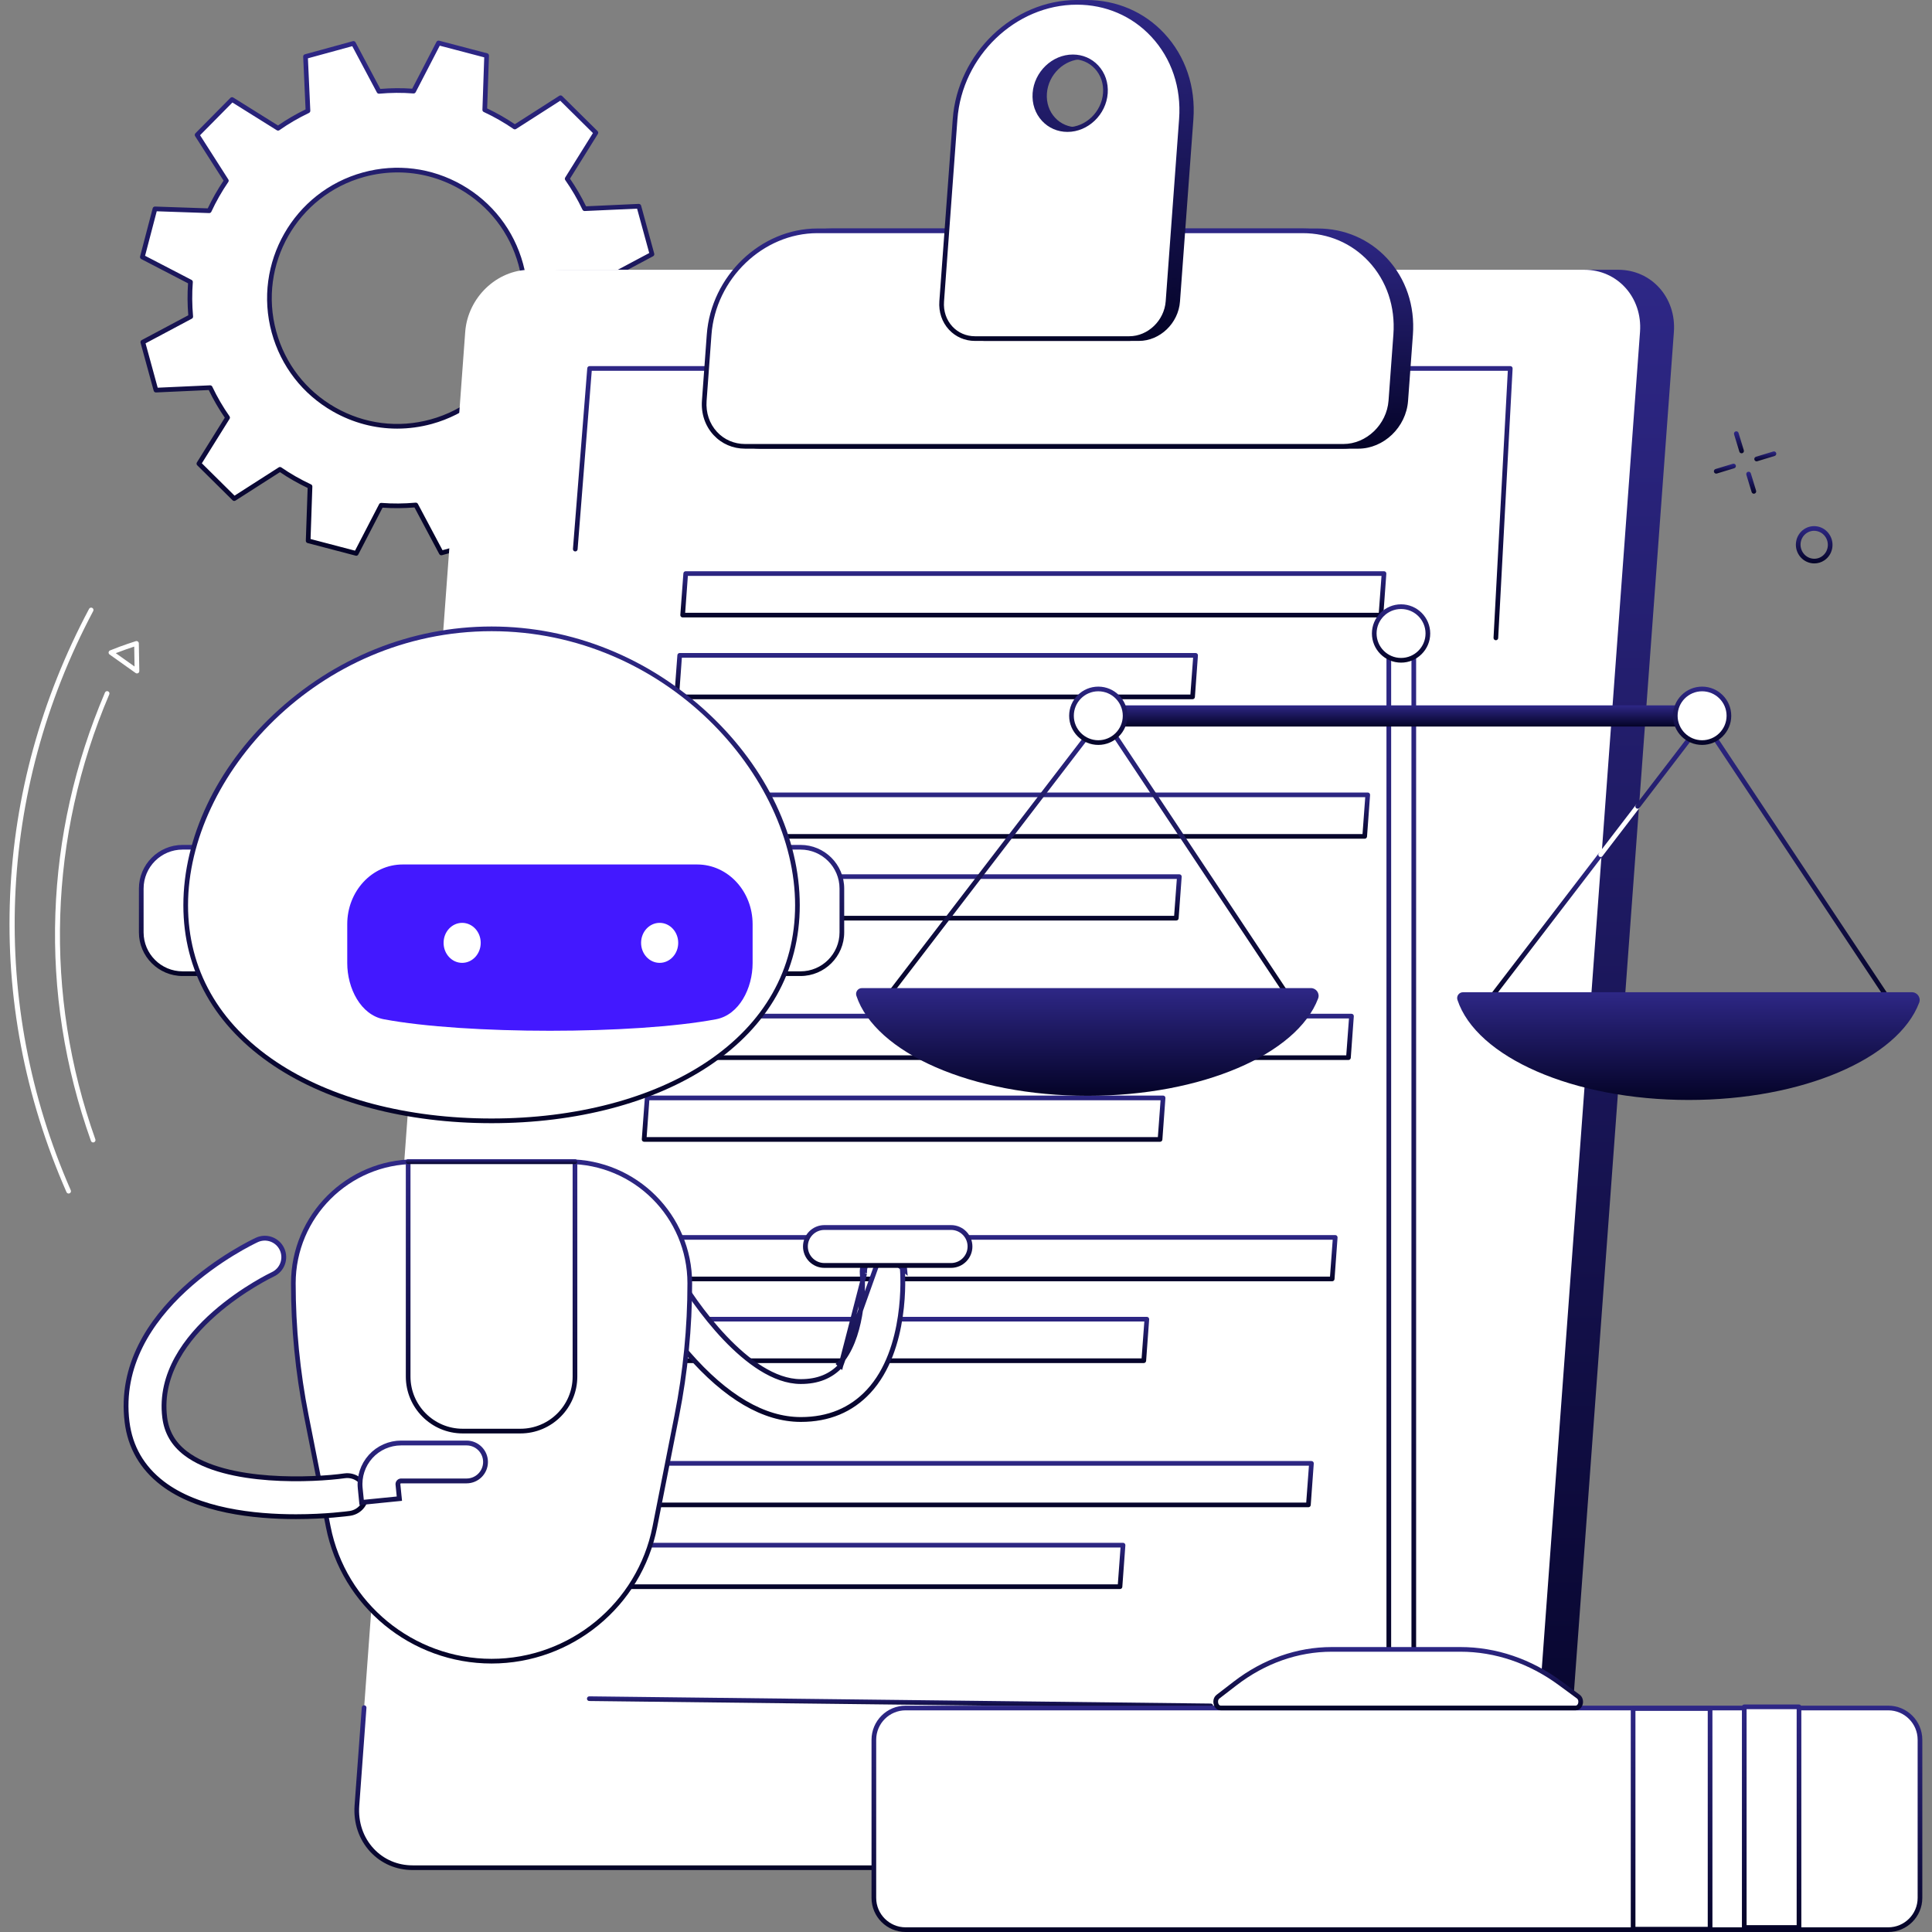
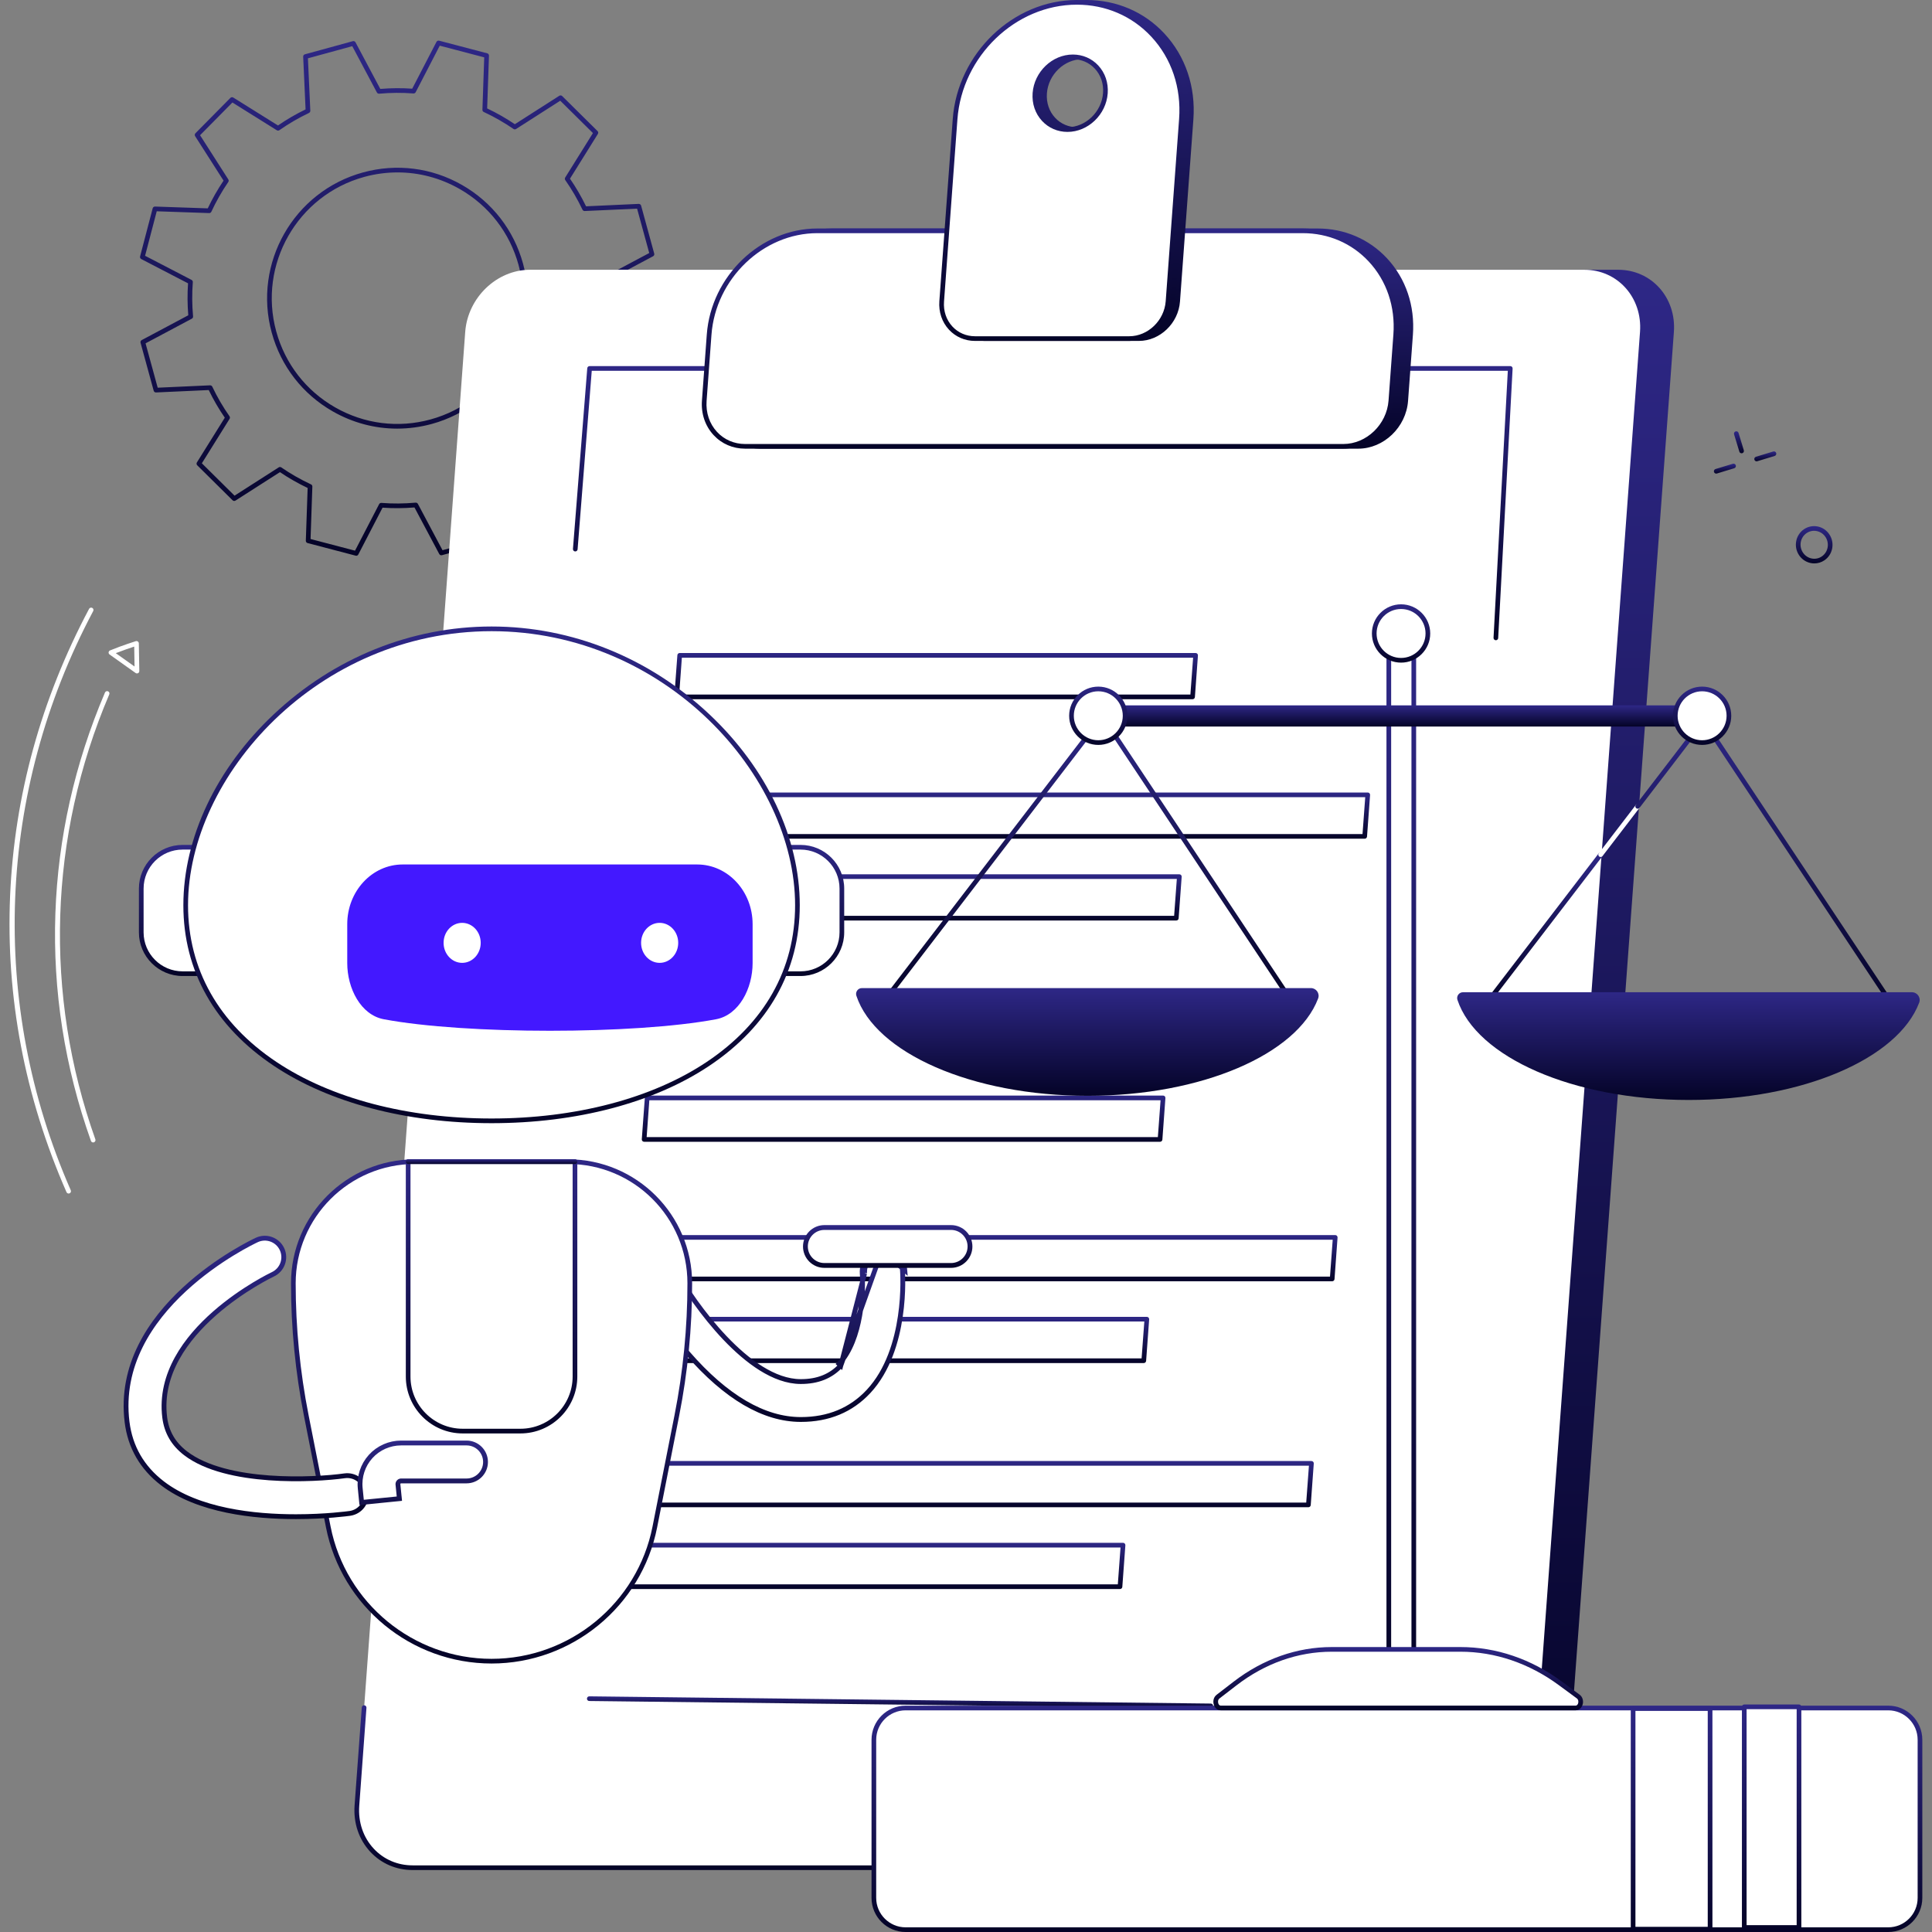
<svg xmlns="http://www.w3.org/2000/svg" width="120" height="120" viewBox="0 0 120 120" fill="none">
  <rect x="0" y="0" width="120" height="120" fill="#808080" stroke="none" />
-   <path d="M26.782 26.192C22.548 27.352 18.176 24.858 17.017 20.621C15.858 16.384 18.35 12.009 22.584 10.849C26.817 9.689 31.189 12.184 32.349 16.42C33.508 20.657 31.015 25.032 26.782 26.192ZM40.495 15.79L39.68 12.81L36.311 12.963C35.999 12.306 35.637 11.685 35.229 11.102L37.012 8.243L34.817 6.071L31.976 7.889C31.384 7.483 30.76 7.127 30.109 6.825L30.225 3.451L27.239 2.668L25.689 5.66C24.98 5.605 24.261 5.611 23.538 5.675L21.954 2.697L18.976 3.513L19.129 6.884C18.473 7.196 17.851 7.558 17.27 7.967L14.413 6.182L12.242 8.379L14.059 11.222C13.653 11.815 13.297 12.439 12.995 13.09L9.624 12.974L8.841 15.963L11.832 17.514C11.776 18.223 11.782 18.942 11.847 19.666L8.87 21.252L9.686 24.232L13.054 24.079C13.366 24.735 13.728 25.357 14.137 25.938L12.353 28.797L14.548 30.971L17.39 29.152C17.981 29.558 18.606 29.914 19.256 30.216L19.14 33.59L22.127 34.373L23.676 31.381C24.385 31.437 25.104 31.431 25.827 31.365L27.412 34.344L30.39 33.529L30.236 30.157C30.892 29.845 31.514 29.483 32.096 29.074L34.953 30.859L37.124 28.662L35.306 25.819C35.712 25.227 36.068 24.602 36.37 23.951L39.741 24.068L40.524 21.079L37.534 19.528C37.589 18.818 37.584 18.099 37.518 17.375L40.495 15.79Z" fill="white" />
  <path d="M24.695 10.709C24.003 10.709 23.307 10.801 22.622 10.989C18.472 12.127 16.021 16.43 17.157 20.583C17.707 22.595 19.008 24.271 20.818 25.304C22.629 26.337 24.733 26.603 26.743 26.052C30.893 24.915 33.345 20.611 32.209 16.458C31.658 14.447 30.358 12.77 28.547 11.737C27.354 11.056 26.032 10.709 24.695 10.709ZM24.67 26.623C23.283 26.623 21.913 26.262 20.675 25.556C18.797 24.485 17.448 22.746 16.877 20.66C15.699 16.352 18.241 11.889 22.546 10.71C24.63 10.138 26.813 10.414 28.691 11.485C30.569 12.556 31.918 14.295 32.489 16.382C33.667 20.689 31.124 25.152 26.82 26.332C26.11 26.526 25.387 26.623 24.67 26.623ZM19.289 33.479L22.051 34.203L23.548 31.314C23.575 31.262 23.631 31.233 23.688 31.236C24.384 31.291 25.099 31.286 25.814 31.221C25.871 31.216 25.928 31.246 25.956 31.297L27.485 34.174L30.239 33.419L30.092 30.164C30.089 30.106 30.122 30.051 30.174 30.026C30.823 29.717 31.441 29.357 32.012 28.955C32.06 28.922 32.123 28.92 32.172 28.951L34.931 30.674L36.939 28.643L35.184 25.897C35.153 25.848 35.154 25.785 35.187 25.736C35.586 25.153 35.94 24.532 36.239 23.89C36.263 23.837 36.316 23.804 36.375 23.806L39.63 23.918L40.354 21.154L37.467 19.656C37.415 19.63 37.385 19.574 37.389 19.516C37.444 18.82 37.439 18.104 37.374 17.388C37.369 17.33 37.399 17.274 37.45 17.247L40.325 15.716L39.571 12.96L36.318 13.107C36.262 13.11 36.205 13.078 36.18 13.025C35.871 12.376 35.511 11.757 35.11 11.186C35.076 11.138 35.075 11.075 35.106 11.026L36.828 8.265L34.798 6.256L32.054 8.012C32.005 8.043 31.942 8.042 31.893 8.009C31.31 7.609 30.689 7.254 30.048 6.956C29.995 6.932 29.962 6.878 29.964 6.82L30.076 3.562L27.314 2.837L25.818 5.727C25.791 5.779 25.736 5.809 25.678 5.805C24.982 5.75 24.266 5.755 23.551 5.82C23.494 5.825 23.437 5.795 23.41 5.744L21.88 2.868L19.126 3.622L19.274 6.877C19.276 6.936 19.244 6.989 19.191 7.015C18.543 7.324 17.925 7.684 17.354 8.086C17.306 8.119 17.243 8.121 17.193 8.09L14.435 6.367L12.427 8.399L14.181 11.144C14.213 11.193 14.212 11.256 14.179 11.304C13.779 11.889 13.425 12.509 13.127 13.152C13.102 13.204 13.05 13.239 12.99 13.235L9.735 13.123L9.011 15.887L11.898 17.385C11.95 17.412 11.981 17.467 11.976 17.525C11.922 18.22 11.927 18.936 11.992 19.653C11.997 19.712 11.967 19.767 11.915 19.794L9.041 21.325L9.795 24.081L13.048 23.933C13.107 23.932 13.16 23.963 13.185 24.016C13.494 24.666 13.854 25.284 14.256 25.855C14.289 25.903 14.291 25.966 14.26 26.015L12.538 28.776L14.568 30.786L17.312 29.029C17.361 28.998 17.424 28.999 17.472 29.032C18.055 29.432 18.676 29.787 19.317 30.085C19.37 30.11 19.403 30.163 19.401 30.222L19.289 33.479ZM22.127 34.519C22.114 34.519 22.102 34.517 22.09 34.513L19.103 33.73C19.038 33.713 18.993 33.652 18.995 33.585L19.108 30.308C18.512 30.024 17.934 29.695 17.387 29.326L14.627 31.092C14.569 31.129 14.495 31.121 14.446 31.073L12.251 28.901C12.203 28.853 12.194 28.778 12.23 28.721L13.963 25.943C13.592 25.407 13.257 24.83 12.965 24.227L9.692 24.376C9.625 24.379 9.564 24.335 9.546 24.27L8.73 21.29C8.712 21.224 8.742 21.155 8.802 21.123L11.694 19.583C11.639 18.915 11.634 18.248 11.68 17.598L8.775 16.091C8.714 16.06 8.684 15.992 8.701 15.926L9.484 12.937C9.501 12.871 9.563 12.827 9.629 12.829L12.904 12.942C13.187 12.346 13.516 11.767 13.885 11.22L12.12 8.457C12.083 8.4 12.091 8.325 12.139 8.277L14.31 6.08C14.357 6.032 14.432 6.023 14.49 6.059L17.266 7.793C17.802 7.422 18.378 7.087 18.98 6.795L18.831 3.519C18.828 3.452 18.872 3.391 18.938 3.373L21.915 2.557C21.981 2.539 22.05 2.569 22.082 2.629L23.621 5.523C24.287 5.468 24.954 5.462 25.604 5.508L27.11 2.601C27.141 2.541 27.21 2.51 27.276 2.527L30.262 3.311C30.328 3.328 30.373 3.388 30.371 3.456L30.258 6.734C30.853 7.016 31.431 7.346 31.978 7.715L34.739 5.949C34.796 5.912 34.871 5.92 34.919 5.968L37.114 8.14C37.163 8.188 37.171 8.263 37.135 8.32L35.403 11.098C35.773 11.635 36.108 12.21 36.401 12.814L39.673 12.664C39.741 12.663 39.802 12.706 39.82 12.771L40.635 15.752C40.653 15.817 40.623 15.886 40.563 15.917L37.671 17.458C37.727 18.125 37.732 18.792 37.686 19.443L40.591 20.95C40.651 20.981 40.682 21.05 40.664 21.115L39.882 24.104C39.865 24.17 39.803 24.216 39.736 24.212L36.461 24.099C36.178 24.696 35.849 25.275 35.48 25.821L37.246 28.584C37.282 28.641 37.275 28.716 37.227 28.765L35.056 30.961C35.008 31.009 34.933 31.018 34.876 30.982L32.1 29.248C31.564 29.619 30.988 29.955 30.386 30.247L30.535 33.522C30.538 33.59 30.494 33.651 30.428 33.668L27.45 34.484C27.384 34.502 27.316 34.472 27.284 34.413L25.744 31.519C25.078 31.574 24.411 31.578 23.761 31.532L22.255 34.44C22.23 34.489 22.18 34.519 22.127 34.519Z" fill="url(#paint0_linear_572_2425)" />
  <path d="M4.263 74.133C4.208 74.133 4.154 74.101 4.13 74.046C1.533 68.123 0.355 61.921 0.629 55.611C0.899 49.422 2.549 43.435 5.533 37.817C5.571 37.746 5.659 37.719 5.73 37.757C5.8 37.794 5.827 37.883 5.79 37.953C-0.188 49.205 -0.696 62.319 4.396 73.93C4.428 74.003 4.395 74.089 4.322 74.121C4.303 74.129 4.283 74.133 4.263 74.133Z" fill="white" />
  <path d="M5.786 70.96C5.726 70.96 5.671 70.923 5.649 70.864C4.017 66.283 3.274 61.534 3.439 56.751C3.602 52.047 4.639 47.425 6.52 43.015C6.551 42.941 6.637 42.907 6.71 42.938C6.784 42.97 6.818 43.055 6.787 43.129C3.023 51.952 2.717 61.767 5.923 70.766C5.95 70.842 5.91 70.924 5.835 70.951C5.819 70.957 5.802 70.96 5.786 70.96Z" fill="white" />
  <path d="M7.191 40.569L8.357 41.398L8.336 40.161C8.096 40.24 7.652 40.39 7.191 40.569ZM8.507 41.828C8.478 41.828 8.448 41.819 8.423 41.801L6.806 40.652C6.763 40.621 6.74 40.57 6.746 40.517C6.752 40.464 6.786 40.42 6.835 40.399C7.609 40.081 8.426 39.827 8.434 39.824C8.478 39.811 8.526 39.818 8.563 39.845C8.6 39.872 8.622 39.915 8.623 39.961L8.653 41.68C8.654 41.735 8.624 41.786 8.575 41.811C8.554 41.822 8.531 41.828 8.507 41.828Z" fill="white" />
  <path d="M109.107 28.654C109.044 28.654 108.987 28.613 108.968 28.551C108.945 28.474 108.988 28.393 109.065 28.37L110.142 28.043C110.219 28.019 110.299 28.062 110.323 28.139C110.346 28.216 110.303 28.297 110.226 28.32L109.149 28.647C109.135 28.652 109.12 28.654 109.107 28.654Z" fill="url(#paint1_linear_572_2425)" />
  <path d="M106.598 29.416C106.535 29.416 106.478 29.376 106.459 29.313C106.435 29.237 106.478 29.155 106.555 29.132L107.632 28.805C107.709 28.782 107.79 28.825 107.813 28.902C107.837 28.978 107.794 29.06 107.717 29.083L106.64 29.41C106.626 29.414 106.611 29.416 106.598 29.416Z" fill="url(#paint2_linear_572_2425)" />
  <path d="M108.173 28.155C108.11 28.155 108.053 28.115 108.034 28.052L107.706 26.975C107.683 26.898 107.727 26.818 107.803 26.794C107.88 26.77 107.961 26.814 107.984 26.89L108.312 27.968C108.335 28.045 108.292 28.126 108.215 28.149C108.201 28.153 108.187 28.155 108.173 28.155Z" fill="url(#paint3_linear_572_2425)" />
-   <path d="M108.935 30.665C108.873 30.665 108.816 30.624 108.797 30.562L108.469 29.485C108.446 29.408 108.489 29.327 108.566 29.304C108.643 29.28 108.723 29.323 108.747 29.4L109.074 30.477C109.098 30.554 109.055 30.635 108.978 30.658C108.963 30.662 108.95 30.665 108.935 30.665Z" fill="url(#paint4_linear_572_2425)" />
  <path d="M112.218 33.107C111.826 33.367 111.717 33.905 111.975 34.308C112.1 34.504 112.293 34.638 112.518 34.686C112.737 34.733 112.961 34.689 113.148 34.566C113.54 34.306 113.649 33.768 113.392 33.365C113.266 33.169 113.074 33.034 112.849 32.987C112.63 32.94 112.406 32.983 112.218 33.107ZM112.691 34.994C112.614 34.994 112.535 34.986 112.457 34.97C112.156 34.906 111.898 34.727 111.73 34.464C111.387 33.929 111.535 33.211 112.058 32.865C112.311 32.698 112.613 32.641 112.909 32.703C113.21 32.767 113.468 32.946 113.636 33.209C113.979 33.744 113.832 34.461 113.308 34.808C113.122 34.931 112.909 34.994 112.691 34.994Z" fill="url(#paint5_linear_572_2425)" />
  <path d="M100.511 16.756H35.023C32.957 16.756 31.155 18.485 30.998 20.618L24.272 112.144C24.115 114.277 25.663 116.006 27.729 116.006H93.217C95.284 116.006 97.085 114.277 97.242 112.144L103.968 20.618C104.125 18.485 102.577 16.756 100.511 16.756Z" fill="url(#paint6_linear_572_2425)" />
  <path d="M98.408 16.756H32.919C30.854 16.756 29.052 18.485 28.895 20.618L22.169 112.144C22.012 114.277 23.56 116.006 25.625 116.006H91.114C93.18 116.006 94.982 114.277 95.138 112.144L101.864 20.618C102.022 18.485 100.474 16.756 98.408 16.756Z" fill="white" />
  <path d="M92.91 39.766C92.908 39.766 92.905 39.766 92.903 39.766C92.823 39.761 92.761 39.693 92.766 39.613L93.653 23.029H36.755L35.876 34.117C35.87 34.197 35.801 34.256 35.72 34.251C35.64 34.245 35.581 34.174 35.587 34.094L36.476 22.873C36.482 22.797 36.545 22.739 36.621 22.739H93.806C93.846 22.739 93.884 22.755 93.912 22.784C93.939 22.814 93.953 22.852 93.951 22.892L93.055 39.629C93.052 39.706 92.987 39.766 92.91 39.766Z" fill="url(#paint7_linear_572_2425)" />
  <path d="M75.204 106.1C75.203 106.1 75.202 106.1 75.201 106.1L36.6 105.652C36.52 105.652 36.456 105.586 36.457 105.506C36.458 105.426 36.518 105.363 36.604 105.362L75.205 105.811C75.285 105.811 75.349 105.877 75.348 105.957C75.348 106.037 75.283 106.1 75.204 106.1Z" fill="url(#paint8_linear_572_2425)" />
-   <path d="M42.557 38.06H85.639L85.808 35.77H42.725L42.557 38.06ZM85.774 38.35H42.401C42.361 38.35 42.322 38.334 42.295 38.304C42.267 38.275 42.253 38.235 42.256 38.195L42.446 35.614C42.451 35.538 42.514 35.48 42.59 35.48H85.963C86.004 35.48 86.042 35.496 86.07 35.526C86.097 35.556 86.111 35.596 86.108 35.636L85.919 38.216C85.913 38.292 85.85 38.35 85.774 38.35Z" fill="url(#paint9_linear_572_2425)" />
  <path d="M42.184 43.14H73.938L74.106 40.85H42.352L42.184 43.14ZM74.073 43.43H42.028C41.988 43.43 41.949 43.413 41.922 43.384C41.894 43.354 41.88 43.315 41.883 43.274L42.073 40.694C42.078 40.618 42.142 40.559 42.218 40.559H74.262C74.302 40.559 74.341 40.576 74.368 40.606C74.396 40.635 74.41 40.675 74.406 40.715L74.217 43.296C74.212 43.371 74.149 43.43 74.073 43.43Z" fill="url(#paint10_linear_572_2425)" />
  <path d="M41.547 51.804H84.629L84.797 49.514H41.715L41.547 51.804ZM84.764 52.094H41.391C41.35 52.094 41.312 52.077 41.284 52.048C41.257 52.018 41.243 51.979 41.246 51.938L41.435 49.358C41.441 49.283 41.504 49.224 41.58 49.224H84.954C84.993 49.224 85.032 49.241 85.06 49.27C85.087 49.3 85.101 49.339 85.098 49.38L84.908 51.96C84.903 52.035 84.84 52.094 84.764 52.094Z" fill="url(#paint11_linear_572_2425)" />
  <path d="M41.174 56.884H72.927L73.095 54.593H41.342L41.174 56.884ZM73.062 57.174H41.018C40.977 57.174 40.939 57.157 40.911 57.128C40.884 57.098 40.87 57.058 40.873 57.018L41.062 54.438C41.068 54.362 41.131 54.304 41.207 54.304H73.251C73.292 54.304 73.331 54.32 73.358 54.35C73.385 54.38 73.4 54.419 73.396 54.459L73.207 57.039C73.202 57.115 73.138 57.174 73.062 57.174Z" fill="url(#paint12_linear_572_2425)" />
-   <path d="M40.537 65.548H83.619L83.787 63.258H40.705L40.537 65.548ZM83.754 65.838H40.381C40.341 65.838 40.302 65.822 40.275 65.792C40.247 65.762 40.233 65.723 40.236 65.683L40.426 63.102C40.431 63.026 40.495 62.967 40.571 62.967H83.943C83.984 62.967 84.023 62.984 84.049 63.014C84.077 63.043 84.091 63.083 84.088 63.123L83.899 65.704C83.893 65.78 83.83 65.838 83.754 65.838Z" fill="url(#paint13_linear_572_2425)" />
  <path d="M40.164 70.628H71.917L72.085 68.338H40.332L40.164 70.628ZM72.052 70.918H40.007C39.967 70.918 39.928 70.901 39.901 70.871C39.874 70.842 39.86 70.803 39.863 70.762L40.052 68.182C40.058 68.106 40.121 68.047 40.197 68.047H72.241C72.282 68.047 72.32 68.064 72.348 68.094C72.375 68.123 72.389 68.163 72.386 68.203L72.197 70.784C72.191 70.859 72.128 70.918 72.052 70.918Z" fill="url(#paint14_linear_572_2425)" />
  <path d="M39.527 79.292H82.609L82.777 77.002H39.695L39.527 79.292ZM82.744 79.582H39.371C39.33 79.582 39.292 79.565 39.264 79.536C39.237 79.506 39.223 79.467 39.226 79.426L39.416 76.846C39.421 76.77 39.484 76.712 39.56 76.712H82.933C82.974 76.712 83.012 76.728 83.04 76.758C83.067 76.787 83.081 76.827 83.078 76.867L82.889 79.448C82.883 79.523 82.82 79.582 82.744 79.582Z" fill="url(#paint15_linear_572_2425)" />
  <path d="M39.154 84.372H70.907L71.076 82.081H39.322L39.154 84.372ZM71.042 84.662H38.998C38.957 84.662 38.919 84.645 38.891 84.616C38.864 84.586 38.85 84.546 38.853 84.506L39.043 81.926C39.048 81.85 39.111 81.791 39.187 81.791H71.232C71.272 81.791 71.311 81.808 71.338 81.837C71.366 81.867 71.379 81.907 71.377 81.947L71.187 84.527C71.181 84.603 71.118 84.662 71.042 84.662Z" fill="url(#paint16_linear_572_2425)" />
  <path d="M38.05 93.327H81.132L81.3 91.037H38.218L38.05 93.327ZM81.267 93.617H37.894C37.853 93.617 37.815 93.601 37.787 93.571C37.76 93.542 37.746 93.502 37.749 93.462L37.938 90.881C37.944 90.805 38.007 90.747 38.083 90.747H81.456C81.497 90.747 81.535 90.763 81.562 90.793C81.59 90.822 81.604 90.862 81.601 90.902L81.412 93.483C81.406 93.559 81.343 93.617 81.267 93.617Z" fill="url(#paint17_linear_572_2425)" />
  <path d="M37.676 98.407H69.43L69.598 96.117H37.845L37.676 98.407ZM69.565 98.697H37.52C37.48 98.697 37.441 98.681 37.414 98.65C37.386 98.621 37.372 98.582 37.375 98.542L37.565 95.961C37.571 95.885 37.634 95.826 37.71 95.826H69.754C69.794 95.826 69.833 95.843 69.861 95.873C69.888 95.902 69.902 95.942 69.899 95.982L69.709 98.563C69.704 98.639 69.641 98.697 69.565 98.697Z" fill="url(#paint18_linear_572_2425)" />
  <path d="M84.361 27.723H47.202C45.687 27.723 44.552 26.454 44.667 24.89L44.969 20.788C45.23 17.225 48.24 14.337 51.69 14.337H81.84C85.291 14.337 87.876 17.225 87.614 20.788L87.312 24.89C87.198 26.454 85.876 27.723 84.361 27.723Z" fill="url(#paint19_linear_572_2425)" />
  <path d="M51.69 14.482C48.319 14.482 45.369 17.315 45.113 20.798L44.812 24.901C44.758 25.635 44.988 26.32 45.461 26.829C45.91 27.311 46.528 27.578 47.202 27.578H84.361C85.799 27.578 87.058 26.367 87.167 24.88L87.469 20.776C87.596 19.052 87.053 17.443 85.941 16.247C84.884 15.109 83.428 14.482 81.84 14.482H51.69ZM84.361 27.868H47.202C46.446 27.868 45.752 27.569 45.249 27.026C44.72 26.458 44.462 25.696 44.522 24.88L44.824 20.776C45.091 17.146 48.171 14.192 51.69 14.192H81.84C83.509 14.192 85.041 14.851 86.154 16.049C87.322 17.306 87.891 18.992 87.758 20.798L87.457 24.901C87.337 26.537 85.948 27.868 84.361 27.868Z" fill="url(#paint20_linear_572_2425)" />
  <path d="M83.438 27.723H46.278C44.764 27.723 43.629 26.454 43.743 24.89L44.045 20.788C44.307 17.225 47.316 14.337 50.767 14.337H80.916C84.367 14.337 86.952 17.225 86.69 20.788L86.389 24.89C86.274 26.454 84.953 27.723 83.438 27.723Z" fill="white" />
  <path d="M50.767 14.482C47.396 14.482 44.446 17.315 44.19 20.798L43.888 24.901C43.835 25.635 44.065 26.32 44.538 26.829C44.986 27.311 45.605 27.578 46.279 27.578H83.438C84.876 27.578 86.135 26.367 86.245 24.88L86.546 20.776C86.673 19.052 86.13 17.443 85.018 16.247C83.96 15.109 82.504 14.482 80.917 14.482H50.767ZM83.438 27.868H46.279C45.523 27.868 44.829 27.569 44.325 27.026C43.797 26.458 43.539 25.696 43.599 24.88L43.9 20.776C44.167 17.146 47.248 14.192 50.767 14.192H80.917C82.585 14.192 84.118 14.851 85.23 16.049C86.398 17.306 86.968 18.992 86.835 20.798L86.534 24.901C86.414 26.537 85.025 27.868 83.438 27.868Z" fill="url(#paint21_linear_572_2425)" />
  <path d="M66.901 8.047C65.694 8.047 64.789 7.037 64.88 5.79C64.972 4.543 66.025 3.532 67.233 3.532C68.441 3.532 69.346 4.543 69.254 5.79C69.163 7.037 68.109 8.047 66.901 8.047ZM67.482 0.145C63.6 0.145 60.214 3.394 59.92 7.403L59.088 18.719C58.994 19.995 59.92 21.03 61.156 21.03H70.739C71.975 21.03 73.053 19.995 73.147 18.719L73.979 7.403C74.273 3.394 71.364 0.145 67.482 0.145Z" fill="url(#paint22_linear_572_2425)" />
  <path d="M67.233 3.677C66.102 3.677 65.111 4.629 65.025 5.801C64.983 6.378 65.163 6.915 65.535 7.315C65.887 7.694 66.372 7.902 66.901 7.902C68.033 7.902 69.024 6.949 69.11 5.779C69.152 5.202 68.971 4.664 68.6 4.264C68.247 3.886 67.762 3.677 67.233 3.677ZM66.901 8.193C66.291 8.193 65.73 7.951 65.322 7.512C64.895 7.053 64.687 6.437 64.736 5.779C64.832 4.46 65.953 3.387 67.233 3.387C67.844 3.387 68.405 3.628 68.812 4.067C69.239 4.526 69.447 5.142 69.399 5.801C69.302 7.119 68.182 8.193 66.901 8.193ZM67.482 0.29C63.68 0.29 60.353 3.485 60.064 7.413L59.232 18.73C59.189 19.321 59.375 19.873 59.755 20.283C60.116 20.671 60.614 20.885 61.156 20.885H70.739C71.899 20.885 72.914 19.908 73.002 18.708L73.834 7.391C73.977 5.447 73.364 3.631 72.11 2.281C70.917 0.997 69.273 0.29 67.482 0.29ZM70.739 21.175H61.156C60.532 21.175 59.959 20.928 59.542 20.48C59.106 20.011 58.893 19.382 58.943 18.708L59.775 7.391C60.074 3.316 63.532 -2.67029e-05 67.482 -2.67029e-05C69.355 -2.67029e-05 71.074 0.74 72.322 2.083C73.632 3.494 74.272 5.386 74.123 7.413L73.291 18.73C73.192 20.078 72.047 21.175 70.739 21.175Z" fill="url(#paint23_linear_572_2425)" />
  <path d="M66.304 8.047C65.096 8.047 64.191 7.037 64.283 5.79C64.374 4.543 65.428 3.532 66.635 3.532C67.843 3.532 68.748 4.543 68.656 5.79C68.565 7.037 67.512 8.047 66.304 8.047ZM66.885 0.145C63.002 0.145 59.616 3.394 59.321 7.403L58.49 18.719C58.396 19.995 59.322 21.03 60.558 21.03H70.14C71.376 21.03 72.455 19.995 72.549 18.719L73.38 7.403C73.675 3.394 70.767 0.145 66.885 0.145Z" fill="white" />
  <path d="M66.636 3.677C65.504 3.677 64.514 4.629 64.427 5.801C64.385 6.378 64.566 6.915 64.938 7.315C65.29 7.694 65.775 7.902 66.304 7.902C67.435 7.902 68.426 6.949 68.512 5.779C68.555 5.202 68.374 4.664 68.002 4.264C67.65 3.886 67.165 3.677 66.636 3.677ZM66.304 8.193C65.694 8.193 65.132 7.951 64.725 7.512C64.298 7.053 64.09 6.437 64.138 5.779C64.235 4.46 65.356 3.387 66.636 3.387C67.246 3.387 67.807 3.628 68.215 4.067C68.642 4.526 68.85 5.142 68.802 5.801C68.705 7.119 67.584 8.193 66.304 8.193ZM66.885 0.29C63.083 0.29 59.755 3.485 59.467 7.413L58.635 18.73C58.591 19.321 58.777 19.873 59.158 20.283C59.519 20.671 60.016 20.885 60.559 20.885H70.141C71.301 20.885 72.317 19.908 72.404 18.708L73.236 7.391C73.379 5.447 72.767 3.631 71.512 2.281C70.319 0.997 68.676 0.29 66.885 0.29ZM70.141 21.175H60.559C59.935 21.175 59.362 20.928 58.945 20.48C58.509 20.011 58.296 19.382 58.345 18.708L59.177 7.391C59.477 3.316 62.934 -2.67029e-05 66.885 -2.67029e-05C68.757 -2.67029e-05 70.477 0.74 71.725 2.083C73.035 3.494 73.674 5.386 73.526 7.413L72.694 18.73C72.594 20.078 71.45 21.175 70.141 21.175Z" fill="url(#paint24_linear_572_2425)" />
  <path d="M67.659 116.151H25.626C24.61 116.151 23.678 115.749 23 115.02C22.29 114.256 21.944 113.231 22.024 112.133L22.471 106.052C22.477 105.972 22.545 105.911 22.626 105.918C22.706 105.924 22.766 105.993 22.761 106.073L22.314 112.155C22.239 113.17 22.558 114.119 23.213 114.823C23.835 115.492 24.692 115.861 25.626 115.861H67.659C67.739 115.861 67.804 115.926 67.804 116.006C67.804 116.086 67.739 116.151 67.659 116.151Z" fill="url(#paint25_linear_572_2425)" />
  <path d="M53.555 79.1C53.499 78.369 54.047 77.731 54.778 77.675M53.555 79.1L53.704 79.089M53.555 79.1L53.704 79.089C53.704 79.089 53.704 79.089 53.704 79.089M53.555 79.1C53.635 80.146 53.531 83.191 52.114 84.715L52.224 84.817L53.704 79.089M54.778 77.675L52.224 84.817C51.6 85.489 50.782 85.811 49.744 85.811H49.744H49.744H49.744H49.744H49.744H49.744H49.744H49.744H49.744H49.744H49.744H49.744H49.744H49.744H49.744H49.744H49.744H49.744H49.744H49.744H49.744H49.744H49.744H49.744H49.744H49.744H49.744H49.744H49.743H49.743H49.743H49.743H49.743H49.743H49.743H49.743H49.743H49.743H49.743H49.743H49.743H49.743H49.743H49.743H49.743H49.743H49.743H49.743H49.743H49.743H49.743H49.743H49.743H49.743H49.743H49.743H49.743H49.743H49.743H49.743H49.743H49.743H49.743H49.743H49.743H49.742H49.742H49.742H49.742H49.742H49.742H49.742H49.742H49.742H49.742H49.742H49.742H49.742H49.742H49.742H49.742H49.742H49.742H49.742H49.742H49.742H49.742H49.742H49.742H49.742H49.742H49.742H49.742H49.742H49.742H49.742H49.742H49.742H49.742H49.742H49.742H49.742H49.742H49.742H49.741H49.741H49.741H49.741H49.741H49.741H49.741H49.741H49.741H49.741H49.741H49.741H49.741H49.741H49.741H49.741H49.741H49.741H49.741H49.741H49.741H49.741H49.741H49.741H49.741H49.741H49.741H49.741H49.741H49.741H49.741H49.741H49.74H49.74H49.74H49.74H49.74H49.74H49.74H49.74H49.74H49.74H49.74H49.74H49.74H49.74H49.74H49.74H49.74H49.74H49.74H49.74H49.74H49.74H49.74H49.74H49.74H49.74H49.74H49.74H49.74H49.74H49.74H49.74H49.74H49.74H49.74H49.739H49.739H49.739H49.739H49.739H49.739H49.739H49.739H49.739H49.739H49.739H49.739H49.739H49.739H49.739H49.739H49.739H49.739H49.739H49.739H49.739H49.739H49.739H49.739H49.739H49.739H49.739H49.739H49.739H49.739H49.739H49.739H49.739H49.739H49.739H49.739H49.739H49.739H49.738H49.738H49.738H49.738H49.738H49.738H49.738H49.738H49.738H49.738H49.738H49.738H49.738H49.738H49.738H49.738H49.738H49.738H49.738H49.738H49.738H49.738H49.738H49.738H49.738H49.738H49.738H49.738H49.738H49.738H49.738H49.737H49.737H49.737H49.737H49.737H49.737H49.737H49.737H49.737H49.737H49.737H49.737H49.737H49.737H49.737H49.737H49.737H49.737H49.737H49.737H49.737H49.737H49.737H49.737H49.737H49.737H49.737H49.737H49.737H49.737H49.737H49.737H49.737H49.737H49.737H49.736H49.736H49.736H49.736H49.736H49.736H49.736H49.736H49.736H49.736H49.736H49.736H49.736H49.736H49.736H49.736H49.736H49.736H49.736H49.736H49.736H49.736H49.736H49.736H49.736H49.736H49.736H49.736H49.736H49.736H49.736H49.736H49.736H49.736H49.736H49.736H49.736H49.736H49.735H49.735H49.735H49.735H49.735H49.735H49.735H49.735H49.735H49.735H49.735H49.735H49.735H49.735H49.735H49.735H49.735H49.735H49.735H49.735H49.735H49.735H49.735H49.735H49.735H49.735H49.735H49.735H49.735H49.735H49.735H49.735H49.734H49.734H49.734H49.734H49.734H49.734H49.734H49.734H49.734H49.734H49.734H49.734H49.734H49.734H49.734H49.734H49.734H49.734H49.734H49.734H49.734H49.734H49.734H49.734H49.734H49.734H49.734H49.734H49.734H49.734H49.734H49.734H49.734H49.734H49.734H49.733H49.733H49.733H49.733H49.733H49.733H49.733H49.733H49.733H49.733H49.733H49.733H49.733H49.733H49.733H49.733H49.733H49.733H49.733H49.733H49.733H49.733H49.733H49.733H49.733H49.733H49.733H49.733H49.733H49.733H49.733H49.733H49.733H49.733H49.733H49.733H49.733H49.733H49.733H49.732H49.732H49.732H49.732H49.732H49.732H49.732H49.732H49.732H49.732H49.732H49.732H49.732H49.732H49.732H49.732H49.732H49.732H49.732H49.732H49.732H49.732H49.732H49.732H49.732H49.732H49.732H49.732H49.732H49.732H49.732H49.732H49.731H49.731H49.731H49.731H49.731H49.731H49.731H49.731H49.731H49.731H49.731H49.731H49.731H49.731H49.731H49.731H49.731H49.731H49.731H49.731H49.731H49.731H49.731H49.731H49.731H49.731H49.731H49.731H49.731H49.731H49.731H49.731H49.731H49.731H49.731H49.731H49.731H49.73H49.73H49.73H49.73H49.73H49.73H49.73H49.73H49.73H49.73H49.73H49.73H49.73H49.73H49.73H49.73H49.73H49.73H49.73H49.73H49.73H49.73H49.73L49.73 85.811L49.73 85.811C48.901 85.809 48.069 85.49 47.276 84.997C46.483 84.503 45.719 83.828 45.027 83.1C43.643 81.642 42.527 79.953 42.001 79.01L42.001 79.01C41.685 78.442 40.968 78.237 40.399 78.553L40.399 78.553C39.831 78.869 39.626 79.586 39.942 80.155L39.81 80.228L39.941 80.154C39.984 80.231 41.047 82.132 42.717 84.054C45.1 86.796 47.458 88.16 49.722 88.167H49.722H49.722H49.722H49.722H49.722H49.722H49.723H49.723H49.723H49.723H49.723H49.723H49.723H49.723H49.723H49.723H49.723H49.723H49.723H49.723H49.723H49.723H49.723H49.723H49.723H49.724H49.724H49.724H49.724H49.724H49.724H49.724H49.724H49.724H49.724H49.724H49.724H49.724H49.724H49.724H49.724H49.724H49.724H49.724H49.724H49.724H49.724H49.724H49.724H49.724H49.725H49.725H49.725H49.725H49.725H49.725H49.725H49.725H49.725H49.725H49.725H49.725H49.725H49.725H49.725H49.725H49.725H49.725H49.725H49.725H49.725H49.725H49.726H49.726H49.726H49.726H49.726H49.726H49.726H49.726H49.726H49.726H49.726H49.726H49.726H49.726H49.726H49.726H49.726H49.726H49.726H49.726H49.727H49.727H49.727H49.727H49.727H49.727H49.727H49.727H49.727H49.727H49.727H49.727H49.727H49.727H49.727H49.727H49.727H49.727H49.727H49.727H49.727H49.727H49.727H49.727H49.728H49.728H49.728H49.728H49.728H49.728H49.728H49.728H49.728H49.728H49.728H49.728H49.728H49.728H49.728H49.728H49.728H49.728H49.728H49.728H49.728H49.728H49.728H49.729H49.729H49.729H49.729H49.729H49.729H49.729H49.729H49.729H49.729H49.729H49.729H49.729H49.729H49.729H49.729H49.729H49.729H49.729H49.729H49.73H49.73H49.73H49.73H49.73H49.73H49.73H49.73H49.73H49.73H49.73H49.73H49.73H49.73H49.73H49.73H49.73H49.73H49.73H49.73H49.73H49.73H49.73H49.73H49.73H49.731H49.731H49.731H49.731H49.731H49.731H49.731H49.731H49.731H49.731H49.731H49.731H49.731H49.731H49.731H49.731H49.731H49.731H49.731H49.731H49.731H49.731H49.732H49.732H49.732H49.732H49.732H49.732H49.732H49.732H49.732H49.732H49.732H49.732H49.732H49.732H49.732H49.732H49.732H49.732H49.732H49.732H49.732H49.733H49.733H49.733H49.733H49.733H49.733H49.733H49.733H49.733H49.733H49.733H49.733H49.733H49.733H49.733H49.733H49.733H49.733H49.733H49.733H49.733H49.733H49.733H49.733H49.734H49.734H49.734H49.734H49.734H49.734H49.734H49.734H49.734H49.734H49.734H49.734H49.734H49.734H49.734H49.734H49.734H49.734H49.734H49.734H49.734H49.734H49.734H49.735H49.735H49.735H49.735H49.735H49.735H49.735H49.735H49.735H49.735H49.735H49.735H49.735H49.735H49.735H49.735H49.735H49.735H49.735H49.735H49.736H49.736H49.736H49.736H49.736H49.736H49.736H49.736H49.736H49.736H49.736H49.736H49.736H49.736H49.736H49.736H49.736H49.736H49.736H49.736H49.736H49.736H49.736H49.736H49.736H49.737H49.737H49.737H49.737H49.737H49.737H49.737H49.737H49.737H49.737H49.737H49.737H49.737H49.737H49.737H49.737H49.737H49.737H49.737H49.737H49.737H49.737H49.737H49.738H49.738H49.738H49.738H49.738H49.738H49.738H49.738H49.738H49.738H49.738H49.738H49.738H49.738H49.738H49.738H49.738H49.738H49.738H49.738H49.739H49.739H49.739H49.739H49.739H49.739H49.739H49.739H49.739H49.739H49.739H49.739H49.739H49.739H49.739H49.739H49.739H49.739H49.739H49.739H49.739H49.739H49.739H49.739H49.739H49.74H49.74H49.74H49.74H49.74H49.74H49.74H49.74H49.74H49.74H49.74H49.74H49.74H49.74H49.74H49.74H49.74H49.74H49.74H49.74H49.74H49.74H49.741H49.741H49.741H49.741H49.741H49.741H49.741H49.741H49.741H49.741H49.741H49.741H49.741H49.741H49.741H49.741H49.741H49.741H49.741H49.741H49.742H49.742H49.742H49.742H49.742H49.742H49.742H49.742H49.742H49.742H49.742H49.742H49.742H49.742H49.742H49.742H49.742H49.742H49.742H49.742H49.742H49.742H49.742H49.742H49.743H49.743H49.743H49.743H49.743H49.743H49.743H49.743H49.743H49.743H49.743H49.743H49.743H49.743H49.743H49.743H49.743H49.743H49.743H49.743H49.743H49.743H49.744H49.744H49.744H49.744H49.744H49.744H49.744H49.744H49.744H49.744H49.744H49.744H49.744H49.744H49.744H49.744H49.744H49.744H49.744H49.744H49.745H49.745H49.745H49.745H49.745H49.745H49.745H49.745H49.745H49.745H49.745H49.745C51.464 88.167 52.874 87.578 53.95 86.421C55.164 85.115 55.698 83.294 55.922 81.76C56.147 80.229 56.061 79.005 56.054 78.91C56.004 78.261 55.438 77.776 54.79 77.825L54.79 77.825C54.141 77.874 53.655 78.44 53.704 79.089M54.778 77.675C55.509 77.62 56.148 78.167 56.203 78.899L54.778 77.675Z" fill="white" stroke="url(#paint26_linear_572_2425)" stroke-width="0.3" />
  <path d="M51.205 78.599H59.07C59.721 78.599 60.248 78.071 60.248 77.421C60.248 76.77 59.721 76.243 59.07 76.243H51.205C50.554 76.243 50.026 76.77 50.026 77.421C50.026 78.071 50.554 78.599 51.205 78.599Z" fill="white" stroke="url(#paint27_linear_572_2425)" stroke-width="0.3" />
  <path d="M49.722 60.477H48.261V52.624H49.722C51.141 52.624 52.29 53.774 52.29 55.191V57.91C52.29 59.327 51.141 60.477 49.722 60.477Z" fill="white" />
  <path d="M48.406 60.332H49.722C51.058 60.332 52.145 59.245 52.145 57.91V55.191C52.145 53.856 51.058 52.769 49.722 52.769H48.406V60.332ZM49.722 60.622H48.261C48.181 60.622 48.116 60.557 48.116 60.477V52.624C48.116 52.544 48.181 52.479 48.261 52.479H49.722C51.218 52.479 52.435 53.696 52.435 55.191V57.91C52.435 59.405 51.218 60.622 49.722 60.622Z" fill="url(#paint28_linear_572_2425)" />
  <path d="M11.341 60.477H12.803V52.624H11.341C9.923 52.624 8.773 53.774 8.773 55.191V57.91C8.773 59.327 9.923 60.477 11.341 60.477Z" fill="white" />
  <path d="M11.341 52.769C10.005 52.769 8.919 53.856 8.919 55.191V57.91C8.919 59.245 10.005 60.332 11.341 60.332H12.658V52.769H11.341ZM12.803 60.622H11.341C9.845 60.622 8.628 59.405 8.628 57.91V55.191C8.628 53.696 9.845 52.479 11.341 52.479H12.803C12.883 52.479 12.948 52.544 12.948 52.624V60.477C12.948 60.557 12.883 60.622 12.803 60.622Z" fill="url(#paint29_linear_572_2425)" />
  <path d="M11.534 56.226C11.534 47.788 20.04 39.058 30.532 39.058C41.024 39.058 49.53 47.788 49.53 56.226C49.53 64.664 41.024 69.617 30.532 69.617C20.04 69.617 11.534 64.664 11.534 56.226Z" fill="white" />
  <path d="M30.532 39.204C19.742 39.204 11.679 48.191 11.679 56.226C11.679 60.198 13.581 63.566 17.179 65.965C20.569 68.227 25.312 69.472 30.532 69.472C35.752 69.472 40.495 68.227 43.885 65.965C47.483 63.566 49.385 60.198 49.385 56.226C49.385 48.191 41.322 39.204 30.532 39.204ZM30.532 69.763C25.255 69.763 20.456 68.5 17.018 66.207C13.335 63.751 11.389 60.3 11.389 56.226C11.389 52.05 13.434 47.729 16.999 44.372C20.738 40.852 25.544 38.913 30.532 38.913C35.52 38.913 40.327 40.852 44.065 44.372C47.631 47.729 49.675 52.05 49.675 56.226C49.675 60.3 47.729 63.751 44.046 66.207C40.608 68.5 35.809 69.763 30.532 69.763Z" fill="url(#paint30_linear_572_2425)" />
  <path d="M35.291 72.152H25.773C21.602 72.152 18.22 75.534 18.22 79.706C18.22 82.462 18.489 85.211 19.023 87.915L20.391 94.845C21.348 99.688 25.595 103.179 30.532 103.179C35.469 103.179 39.716 99.688 40.673 94.845L42.041 87.915C42.575 85.211 42.844 82.462 42.844 79.706C42.844 75.534 39.462 72.152 35.291 72.152Z" fill="white" />
  <path d="M25.773 72.298C21.688 72.298 18.365 75.621 18.365 79.706C18.365 82.446 18.634 85.198 19.165 87.887L20.533 94.816C21.473 99.578 25.678 103.033 30.532 103.033C35.385 103.033 39.59 99.578 40.53 94.816L41.898 87.887C42.429 85.199 42.698 82.446 42.698 79.706C42.698 75.621 39.375 72.298 35.29 72.298H25.773ZM30.532 103.324C25.54 103.324 21.215 99.77 20.248 94.873L18.88 87.943C18.346 85.236 18.075 82.464 18.075 79.706C18.075 75.461 21.528 72.007 25.773 72.007H35.29C39.535 72.007 42.989 75.46 42.989 79.706C42.989 82.465 42.718 85.236 42.183 87.943L40.815 94.873C39.848 99.77 35.523 103.324 30.532 103.324Z" fill="url(#paint31_linear_572_2425)" />
  <path d="M32.325 88.888H28.739C26.868 88.888 25.351 87.371 25.351 85.5V72.152H35.712V85.5C35.712 87.371 34.196 88.888 32.325 88.888Z" fill="white" />
  <path d="M25.496 72.298V85.5C25.496 87.288 26.951 88.742 28.739 88.742H32.325C34.113 88.742 35.567 87.288 35.567 85.5V72.298H25.496ZM32.325 89.033H28.739C26.791 89.033 25.206 87.448 25.206 85.5V72.152C25.206 72.072 25.271 72.007 25.351 72.007H35.712C35.792 72.007 35.858 72.072 35.858 72.152V85.5C35.858 87.448 34.273 89.033 32.325 89.033Z" fill="url(#paint32_linear_572_2425)" />
  <path d="M35.712 72.298H25.351C25.271 72.298 25.206 72.233 25.206 72.152C25.206 72.072 25.271 72.007 25.351 72.007H35.712C35.792 72.007 35.858 72.072 35.858 72.152C35.858 72.233 35.792 72.298 35.712 72.298Z" fill="url(#paint33_linear_572_2425)" />
  <path d="M43.304 53.694H25.01C23.109 53.694 21.568 55.353 21.568 57.402V59.821C21.568 61.383 22.402 63.038 23.84 63.308C28.91 64.261 39.404 64.261 44.474 63.308C45.912 63.038 46.746 61.383 46.746 59.821V57.402C46.746 55.353 45.205 53.694 43.304 53.694Z" fill="#4318FF" />
  <path d="M29.858 58.562C29.858 59.248 29.342 59.805 28.705 59.805C28.068 59.805 27.552 59.248 27.552 58.562C27.552 57.876 28.068 57.32 28.705 57.32C29.342 57.32 29.858 57.876 29.858 58.562Z" fill="white" />
  <path d="M42.125 58.562C42.125 59.248 41.608 59.805 40.972 59.805C40.335 59.805 39.819 59.248 39.819 58.562C39.819 57.876 40.335 57.32 40.972 57.32C41.608 57.32 42.125 57.876 42.125 58.562Z" fill="white" />
  <path d="M10.092 92.134L10.092 92.134C11.196 92.981 12.616 93.499 14.092 93.806C15.566 94.112 17.085 94.204 18.38 94.204C20.222 94.204 21.602 94.017 21.733 93.999C22.377 93.908 22.826 93.313 22.735 92.668C22.645 92.024 22.049 91.575 21.404 91.665C20.458 91.798 18.626 91.932 16.717 91.793C14.815 91.655 12.803 91.244 11.526 90.265C10.771 89.686 10.344 88.953 10.23 88.033C9.896 85.328 11.584 83.109 13.324 81.58C15.069 80.046 16.903 79.172 16.945 79.152L16.945 79.152C17.534 78.877 17.79 78.178 17.516 77.588C17.242 76.998 16.542 76.742 15.952 77.015C15.772 77.099 13.53 78.162 11.446 80.092C9.36 82.024 7.457 84.802 7.892 88.322L7.892 88.322C8.085 89.881 8.823 91.161 10.092 92.134Z" fill="white" stroke="url(#paint34_linear_572_2425)" stroke-width="0.3" />
  <path d="M22.462 93.319L22.462 93.319L24.956 93.07L24.806 93.085L24.806 93.085C24.806 93.085 24.806 93.085 24.806 93.085L24.717 92.197L24.717 92.197C24.717 92.197 24.717 92.197 24.717 92.196C24.717 92.19 24.714 92.166 24.721 92.136C24.728 92.103 24.743 92.073 24.767 92.048C24.79 92.022 24.818 92.003 24.85 91.993C24.879 91.983 24.904 91.983 24.91 91.983C24.911 91.983 24.911 91.983 24.911 91.983H28.979C29.63 91.983 30.157 91.455 30.157 90.805C30.157 90.154 29.63 89.627 28.979 89.627H24.911C24.192 89.627 23.503 89.933 23.02 90.466C22.537 91 22.302 91.716 22.373 92.431L22.373 92.432L22.462 93.319Z" fill="white" stroke="url(#paint35_linear_572_2425)" stroke-width="0.3" />
  <path d="M117.281 119.855H56.249C55.16 119.855 54.277 118.972 54.277 117.883V108.06C54.277 106.971 55.16 106.087 56.249 106.087H117.281C118.37 106.087 119.253 106.971 119.253 108.06V117.883C119.253 118.972 118.37 119.855 117.281 119.855Z" fill="white" />
  <path d="M56.249 106.232C55.242 106.232 54.422 107.052 54.422 108.06V117.883C54.422 118.89 55.242 119.71 56.249 119.71H117.281C118.289 119.71 119.108 118.89 119.108 117.883V108.06C119.108 107.052 118.289 106.232 117.281 106.232H56.249ZM117.281 120H56.249C55.082 120 54.132 119.05 54.132 117.883V108.06C54.132 106.892 55.082 105.942 56.249 105.942H117.281C118.449 105.942 119.398 106.892 119.398 108.06V117.883C119.398 119.05 118.449 120 117.281 120Z" fill="url(#paint36_linear_572_2425)" />
-   <path d="M106.216 119.826H101.435V106.121H106.216V119.826Z" fill="white" />
  <path d="M101.58 119.681H106.071V106.266H101.58V119.681ZM106.216 119.971H101.435C101.355 119.971 101.29 119.906 101.29 119.826V106.121C101.29 106.04 101.355 105.975 101.435 105.975H106.216C106.297 105.975 106.362 106.04 106.362 106.121V119.826C106.362 119.906 106.297 119.971 106.216 119.971Z" fill="url(#paint37_linear_572_2425)" />
  <path d="M111.739 119.72H108.339V106.014H111.739V119.72Z" fill="white" />
  <path d="M108.484 119.575H111.594V106.159H108.484V119.575ZM111.739 119.865H108.339C108.259 119.865 108.194 119.8 108.194 119.72V106.014C108.194 105.934 108.259 105.869 108.339 105.869H111.739C111.819 105.869 111.884 105.934 111.884 106.014V119.72C111.884 119.8 111.819 119.865 111.739 119.865Z" fill="url(#paint38_linear_572_2425)" />
  <path d="M92.165 62.688C92.134 62.688 92.103 62.679 92.077 62.659C92.014 62.61 92.002 62.519 92.05 62.455L99.303 52.997C99.353 52.933 99.444 52.921 99.507 52.97C99.571 53.019 99.583 53.11 99.534 53.174L92.281 62.632C92.252 62.669 92.209 62.688 92.165 62.688Z" fill="url(#paint39_linear_572_2425)" />
  <path d="M99.419 53.23C99.388 53.23 99.356 53.22 99.33 53.201C99.267 53.151 99.255 53.06 99.303 52.997L101.604 49.997C101.653 49.933 101.744 49.921 101.808 49.97C101.871 50.019 101.883 50.11 101.834 50.174L99.534 53.174C99.505 53.211 99.462 53.23 99.419 53.23Z" fill="white" />
  <path d="M117.69 62.798C117.642 62.798 117.596 62.775 117.569 62.733L105.792 45.014L101.835 50.174C101.786 50.237 101.695 50.249 101.631 50.201C101.568 50.151 101.555 50.06 101.604 49.997L105.685 44.675C105.713 44.639 105.759 44.618 105.805 44.619C105.852 44.62 105.895 44.645 105.921 44.683L117.81 62.572C117.855 62.639 117.836 62.729 117.77 62.774C117.745 62.79 117.717 62.798 117.69 62.798Z" fill="url(#paint40_linear_572_2425)" />
  <path d="M118.755 61.63C119.089 61.63 119.322 61.964 119.204 62.277C117.895 65.738 111.987 68.321 104.895 68.321C97.687 68.321 91.701 65.653 90.525 62.106C90.447 61.872 90.621 61.63 90.867 61.63H118.755Z" fill="url(#paint41_linear_572_2425)" />
  <path d="M80.356 62.539C80.309 62.539 80.263 62.517 80.235 62.475L68.459 44.755L54.947 62.373C54.898 62.437 54.807 62.449 54.744 62.4C54.68 62.352 54.668 62.26 54.717 62.197L68.352 44.417C68.38 44.38 68.425 44.36 68.472 44.361C68.518 44.362 68.561 44.386 68.588 44.425L80.477 62.314C80.522 62.38 80.503 62.471 80.436 62.516C80.412 62.531 80.384 62.539 80.356 62.539Z" fill="url(#paint42_linear_572_2425)" />
  <path d="M81.422 61.372C81.755 61.372 81.989 61.706 81.871 62.018C80.561 65.479 74.653 68.062 67.561 68.062C60.354 68.062 54.368 65.395 53.191 61.848C53.114 61.614 53.287 61.372 53.534 61.372H81.422Z" fill="url(#paint43_linear_572_2425)" />
  <path d="M86.261 104.658H87.813V40.458H86.261V104.658Z" fill="white" />
  <path d="M86.407 104.513H87.668V40.603H86.407V104.513ZM87.813 104.803H86.261C86.181 104.803 86.116 104.738 86.116 104.658V40.458C86.116 40.378 86.181 40.313 86.261 40.313H87.813C87.893 40.313 87.958 40.378 87.958 40.458V104.658C87.958 104.738 87.893 104.803 87.813 104.803Z" fill="url(#paint44_linear_572_2425)" />
  <path d="M106.419 45.127V43.811H67.655V45.127H106.419Z" fill="url(#paint45_linear_572_2425)" />
  <path d="M104.055 44.457C104.055 45.377 104.801 46.123 105.721 46.123C106.64 46.123 107.386 45.377 107.386 44.457C107.386 43.537 106.64 42.791 105.721 42.791C104.801 42.791 104.055 43.537 104.055 44.457Z" fill="white" />
  <path d="M105.721 42.937C104.882 42.937 104.2 43.619 104.2 44.457C104.2 45.296 104.882 45.978 105.721 45.978C106.559 45.978 107.241 45.296 107.241 44.457C107.241 43.619 106.559 42.937 105.721 42.937ZM105.721 46.268C104.722 46.268 103.91 45.456 103.91 44.457C103.91 43.459 104.722 42.647 105.721 42.647C106.719 42.647 107.531 43.459 107.531 44.457C107.531 45.456 106.719 46.268 105.721 46.268Z" fill="url(#paint46_linear_572_2425)" />
  <path d="M66.552 44.457C66.552 45.377 67.298 46.123 68.217 46.123C69.137 46.123 69.883 45.377 69.883 44.457C69.883 43.537 69.137 42.791 68.217 42.791C67.298 42.791 66.552 43.537 66.552 44.457Z" fill="white" />
  <path d="M68.217 42.937C67.379 42.937 66.697 43.619 66.697 44.457C66.697 45.296 67.379 45.978 68.217 45.978C69.056 45.978 69.738 45.296 69.738 44.457C69.738 43.619 69.056 42.937 68.217 42.937ZM68.217 46.268C67.219 46.268 66.407 45.456 66.407 44.457C66.407 43.459 67.219 42.647 68.217 42.647C69.216 42.647 70.028 43.459 70.028 44.457C70.028 45.456 69.216 46.268 68.217 46.268Z" fill="url(#paint47_linear_572_2425)" />
  <path d="M85.357 39.346C85.357 40.266 86.103 41.011 87.023 41.011C87.942 41.011 88.688 40.266 88.688 39.346C88.688 38.426 87.942 37.68 87.023 37.68C86.103 37.68 85.357 38.426 85.357 39.346Z" fill="white" />
  <path d="M87.023 37.826C86.184 37.826 85.502 38.508 85.502 39.346C85.502 40.184 86.184 40.866 87.023 40.866C87.861 40.866 88.543 40.184 88.543 39.346C88.543 38.508 87.861 37.826 87.023 37.826ZM87.023 41.157C86.024 41.157 85.212 40.344 85.212 39.346C85.212 38.348 86.024 37.535 87.023 37.535C88.021 37.535 88.834 38.348 88.834 39.346C88.834 40.344 88.021 41.157 87.023 41.157Z" fill="url(#paint48_linear_572_2425)" />
  <path d="M75.822 106.083H97.867C98.183 106.083 98.299 105.576 98.029 105.376L96.911 104.552C95.04 103.174 92.897 102.446 90.713 102.446H82.717C80.592 102.446 78.509 103.181 76.712 104.566L75.656 105.38C75.391 105.584 75.509 106.083 75.822 106.083Z" fill="white" />
  <path d="M82.717 102.591C80.62 102.591 78.575 103.314 76.8 104.681L75.744 105.495C75.647 105.569 75.639 105.707 75.672 105.804C75.685 105.844 75.727 105.938 75.822 105.938H97.867C97.963 105.938 98.005 105.842 98.019 105.801C98.051 105.703 98.04 105.565 97.942 105.492L96.824 104.669C94.979 103.31 92.866 102.591 90.712 102.591H82.717ZM97.867 106.229H75.822C75.63 106.229 75.466 106.102 75.397 105.897C75.329 105.7 75.356 105.428 75.567 105.265L76.623 104.451C78.449 103.045 80.556 102.301 82.717 102.301H90.712C92.928 102.301 95.101 103.039 96.996 104.435L98.114 105.259C98.298 105.394 98.372 105.654 98.294 105.891C98.226 106.1 98.062 106.229 97.867 106.229Z" fill="url(#paint49_linear_572_2425)" />
  <defs>
    <linearGradient id="paint0_linear_572_2425" x1="24.683" y1="34.519" x2="24.702" y2="-5.127" gradientUnits="userSpaceOnUse">
      <stop stop-color="#040327" />
      <stop offset="1" stop-color="#38309D" />
    </linearGradient>
    <linearGradient id="paint1_linear_572_2425" x1="109.645" y1="28.654" x2="109.645" y2="27.889" gradientUnits="userSpaceOnUse">
      <stop stop-color="#040327" />
      <stop offset="1" stop-color="#38309D" />
    </linearGradient>
    <linearGradient id="paint2_linear_572_2425" x1="107.136" y1="29.416" x2="107.136" y2="28.651" gradientUnits="userSpaceOnUse">
      <stop stop-color="#040327" />
      <stop offset="1" stop-color="#38309D" />
    </linearGradient>
    <linearGradient id="paint3_linear_572_2425" x1="108.009" y1="28.155" x2="108.011" y2="26.461" gradientUnits="userSpaceOnUse">
      <stop stop-color="#040327" />
      <stop offset="1" stop-color="#38309D" />
    </linearGradient>
    <linearGradient id="paint4_linear_572_2425" x1="108.772" y1="30.665" x2="108.774" y2="28.97" gradientUnits="userSpaceOnUse">
      <stop stop-color="#040327" />
      <stop offset="1" stop-color="#38309D" />
    </linearGradient>
    <linearGradient id="paint5_linear_572_2425" x1="112.683" y1="34.994" x2="112.685" y2="32.125" gradientUnits="userSpaceOnUse">
      <stop stop-color="#040327" />
      <stop offset="1" stop-color="#38309D" />
    </linearGradient>
    <linearGradient id="paint6_linear_572_2425" x1="64.12" y1="116.006" x2="64.195" y2="-6.973" gradientUnits="userSpaceOnUse">
      <stop stop-color="#040327" />
      <stop offset="1" stop-color="#38309D" />
    </linearGradient>
    <linearGradient id="paint7_linear_572_2425" x1="64.769" y1="39.766" x2="64.772" y2="18.668" gradientUnits="userSpaceOnUse">
      <stop stop-color="#040327" />
      <stop offset="1" stop-color="#38309D" />
    </linearGradient>
    <linearGradient id="paint8_linear_572_2425" x1="55.903" y1="106.1" x2="55.903" y2="105.185" gradientUnits="userSpaceOnUse">
      <stop stop-color="#040327" />
      <stop offset="1" stop-color="#38309D" />
    </linearGradient>
    <linearGradient id="paint9_linear_572_2425" x1="64.182" y1="38.35" x2="64.182" y2="34.794" gradientUnits="userSpaceOnUse">
      <stop stop-color="#040327" />
      <stop offset="1" stop-color="#38309D" />
    </linearGradient>
    <linearGradient id="paint10_linear_572_2425" x1="58.145" y1="43.43" x2="58.145" y2="39.873" gradientUnits="userSpaceOnUse">
      <stop stop-color="#040327" />
      <stop offset="1" stop-color="#38309D" />
    </linearGradient>
    <linearGradient id="paint11_linear_572_2425" x1="63.172" y1="52.094" x2="63.172" y2="48.537" gradientUnits="userSpaceOnUse">
      <stop stop-color="#040327" />
      <stop offset="1" stop-color="#38309D" />
    </linearGradient>
    <linearGradient id="paint12_linear_572_2425" x1="57.135" y1="57.174" x2="57.135" y2="53.617" gradientUnits="userSpaceOnUse">
      <stop stop-color="#040327" />
      <stop offset="1" stop-color="#38309D" />
    </linearGradient>
    <linearGradient id="paint13_linear_572_2425" x1="62.162" y1="65.838" x2="62.162" y2="62.281" gradientUnits="userSpaceOnUse">
      <stop stop-color="#040327" />
      <stop offset="1" stop-color="#38309D" />
    </linearGradient>
    <linearGradient id="paint14_linear_572_2425" x1="56.124" y1="70.918" x2="56.125" y2="67.361" gradientUnits="userSpaceOnUse">
      <stop stop-color="#040327" />
      <stop offset="1" stop-color="#38309D" />
    </linearGradient>
    <linearGradient id="paint15_linear_572_2425" x1="61.152" y1="79.582" x2="61.152" y2="76.025" gradientUnits="userSpaceOnUse">
      <stop stop-color="#040327" />
      <stop offset="1" stop-color="#38309D" />
    </linearGradient>
    <linearGradient id="paint16_linear_572_2425" x1="55.115" y1="84.662" x2="55.115" y2="81.105" gradientUnits="userSpaceOnUse">
      <stop stop-color="#040327" />
      <stop offset="1" stop-color="#38309D" />
    </linearGradient>
    <linearGradient id="paint17_linear_572_2425" x1="59.675" y1="93.617" x2="59.675" y2="90.061" gradientUnits="userSpaceOnUse">
      <stop stop-color="#040327" />
      <stop offset="1" stop-color="#38309D" />
    </linearGradient>
    <linearGradient id="paint18_linear_572_2425" x1="53.637" y1="98.697" x2="53.637" y2="95.14" gradientUnits="userSpaceOnUse">
      <stop stop-color="#040327" />
      <stop offset="1" stop-color="#38309D" />
    </linearGradient>
    <linearGradient id="paint19_linear_572_2425" x1="66.146" y1="27.723" x2="66.148" y2="11.137" gradientUnits="userSpaceOnUse">
      <stop stop-color="#040327" />
      <stop offset="1" stop-color="#38309D" />
    </linearGradient>
    <linearGradient id="paint20_linear_572_2425" x1="66.145" y1="27.868" x2="66.148" y2="10.923" gradientUnits="userSpaceOnUse">
      <stop stop-color="#040327" />
      <stop offset="1" stop-color="#38309D" />
    </linearGradient>
    <linearGradient id="paint21_linear_572_2425" x1="65.222" y1="27.868" x2="65.225" y2="10.923" gradientUnits="userSpaceOnUse">
      <stop stop-color="#040327" />
      <stop offset="1" stop-color="#38309D" />
    </linearGradient>
    <linearGradient id="paint22_linear_572_2425" x1="66.54" y1="21.03" x2="66.558" y2="-4.848" gradientUnits="userSpaceOnUse">
      <stop stop-color="#040327" />
      <stop offset="1" stop-color="#38309D" />
    </linearGradient>
    <linearGradient id="paint23_linear_572_2425" x1="66.54" y1="21.175" x2="66.558" y2="-5.063" gradientUnits="userSpaceOnUse">
      <stop stop-color="#040327" />
      <stop offset="1" stop-color="#38309D" />
    </linearGradient>
    <linearGradient id="paint24_linear_572_2425" x1="65.943" y1="21.175" x2="65.96" y2="-5.063" gradientUnits="userSpaceOnUse">
      <stop stop-color="#040327" />
      <stop offset="1" stop-color="#38309D" />
    </linearGradient>
    <linearGradient id="paint25_linear_572_2425" x1="44.908" y1="116.151" x2="44.91" y2="103.471" gradientUnits="userSpaceOnUse">
      <stop stop-color="#040327" />
      <stop offset="1" stop-color="#38309D" />
    </linearGradient>
    <linearGradient id="paint26_linear_572_2425" x1="47.934" y1="88.317" x2="47.939" y2="75.126" gradientUnits="userSpaceOnUse">
      <stop stop-color="#040327" />
      <stop offset="1" stop-color="#38309D" />
    </linearGradient>
    <linearGradient id="paint27_linear_572_2425" x1="55.137" y1="78.749" x2="55.138" y2="75.457" gradientUnits="userSpaceOnUse">
      <stop stop-color="#040327" />
      <stop offset="1" stop-color="#38309D" />
    </linearGradient>
    <linearGradient id="paint28_linear_572_2425" x1="50.275" y1="60.622" x2="50.285" y2="50.532" gradientUnits="userSpaceOnUse">
      <stop stop-color="#040327" />
      <stop offset="1" stop-color="#38309D" />
    </linearGradient>
    <linearGradient id="paint29_linear_572_2425" x1="10.788" y1="60.622" x2="10.797" y2="50.532" gradientUnits="userSpaceOnUse">
      <stop stop-color="#040327" />
      <stop offset="1" stop-color="#38309D" />
    </linearGradient>
    <linearGradient id="paint30_linear_572_2425" x1="30.532" y1="69.763" x2="30.547" y2="31.538" gradientUnits="userSpaceOnUse">
      <stop stop-color="#040327" />
      <stop offset="1" stop-color="#38309D" />
    </linearGradient>
    <linearGradient id="paint31_linear_572_2425" x1="30.532" y1="103.324" x2="30.555" y2="64.52" gradientUnits="userSpaceOnUse">
      <stop stop-color="#040327" />
      <stop offset="1" stop-color="#38309D" />
    </linearGradient>
    <linearGradient id="paint32_linear_572_2425" x1="30.532" y1="89.033" x2="30.548" y2="67.937" gradientUnits="userSpaceOnUse">
      <stop stop-color="#040327" />
      <stop offset="1" stop-color="#38309D" />
    </linearGradient>
    <linearGradient id="paint33_linear_572_2425" x1="30.532" y1="72.298" x2="30.532" y2="71.938" gradientUnits="userSpaceOnUse">
      <stop stop-color="#040327" />
      <stop offset="1" stop-color="#38309D" />
    </linearGradient>
    <linearGradient id="paint34_linear_572_2425" x1="15.288" y1="94.354" x2="15.3" y2="72.548" gradientUnits="userSpaceOnUse">
      <stop stop-color="#040327" />
      <stop offset="1" stop-color="#38309D" />
    </linearGradient>
    <linearGradient id="paint35_linear_572_2425" x1="26.259" y1="95.766" x2="26.262" y2="87.974" gradientUnits="userSpaceOnUse">
      <stop stop-color="#040327" />
      <stop offset="1" stop-color="#38309D" />
    </linearGradient>
    <linearGradient id="paint36_linear_572_2425" x1="86.765" y1="120" x2="86.767" y2="102.581" gradientUnits="userSpaceOnUse">
      <stop stop-color="#040327" />
      <stop offset="1" stop-color="#38309D" />
    </linearGradient>
    <linearGradient id="paint37_linear_572_2425" x1="103.826" y1="119.971" x2="103.849" y2="102.629" gradientUnits="userSpaceOnUse">
      <stop stop-color="#040327" />
      <stop offset="1" stop-color="#38309D" />
    </linearGradient>
    <linearGradient id="paint38_linear_572_2425" x1="110.039" y1="119.865" x2="110.071" y2="102.523" gradientUnits="userSpaceOnUse">
      <stop stop-color="#040327" />
      <stop offset="1" stop-color="#38309D" />
    </linearGradient>
    <linearGradient id="paint39_linear_572_2425" x1="95.792" y1="62.688" x2="95.8" y2="50.609" gradientUnits="userSpaceOnUse">
      <stop stop-color="#040327" />
      <stop offset="1" stop-color="#38309D" />
    </linearGradient>
    <linearGradient id="paint40_linear_572_2425" x1="109.704" y1="62.798" x2="109.717" y2="40.273" gradientUnits="userSpaceOnUse">
      <stop stop-color="#040327" />
      <stop offset="1" stop-color="#38309D" />
    </linearGradient>
    <linearGradient id="paint41_linear_572_2425" x1="104.871" y1="68.321" x2="104.872" y2="60.031" gradientUnits="userSpaceOnUse">
      <stop stop-color="#040327" />
      <stop offset="1" stop-color="#38309D" />
    </linearGradient>
    <linearGradient id="paint42_linear_572_2425" x1="67.594" y1="62.539" x2="67.602" y2="40.014" gradientUnits="userSpaceOnUse">
      <stop stop-color="#040327" />
      <stop offset="1" stop-color="#38309D" />
    </linearGradient>
    <linearGradient id="paint43_linear_572_2425" x1="67.537" y1="68.062" x2="67.538" y2="59.772" gradientUnits="userSpaceOnUse">
      <stop stop-color="#040327" />
      <stop offset="1" stop-color="#38309D" />
    </linearGradient>
    <linearGradient id="paint44_linear_572_2425" x1="87.037" y1="104.803" x2="88.409" y2="24.918" gradientUnits="userSpaceOnUse">
      <stop stop-color="#040327" />
      <stop offset="1" stop-color="#38309D" />
    </linearGradient>
    <linearGradient id="paint45_linear_572_2425" x1="87.037" y1="45.127" x2="87.037" y2="43.497" gradientUnits="userSpaceOnUse">
      <stop stop-color="#040327" />
      <stop offset="1" stop-color="#38309D" />
    </linearGradient>
    <linearGradient id="paint46_linear_572_2425" x1="105.72" y1="46.268" x2="105.723" y2="41.781" gradientUnits="userSpaceOnUse">
      <stop stop-color="#040327" />
      <stop offset="1" stop-color="#38309D" />
    </linearGradient>
    <linearGradient id="paint47_linear_572_2425" x1="68.218" y1="46.268" x2="68.22" y2="41.781" gradientUnits="userSpaceOnUse">
      <stop stop-color="#040327" />
      <stop offset="1" stop-color="#38309D" />
    </linearGradient>
    <linearGradient id="paint48_linear_572_2425" x1="87.023" y1="41.157" x2="87.025" y2="36.669" gradientUnits="userSpaceOnUse">
      <stop stop-color="#040327" />
      <stop offset="1" stop-color="#38309D" />
    </linearGradient>
    <linearGradient id="paint49_linear_572_2425" x1="86.844" y1="106.229" x2="86.845" y2="101.362" gradientUnits="userSpaceOnUse">
      <stop stop-color="#040327" />
      <stop offset="1" stop-color="#38309D" />
    </linearGradient>
  </defs>
</svg>